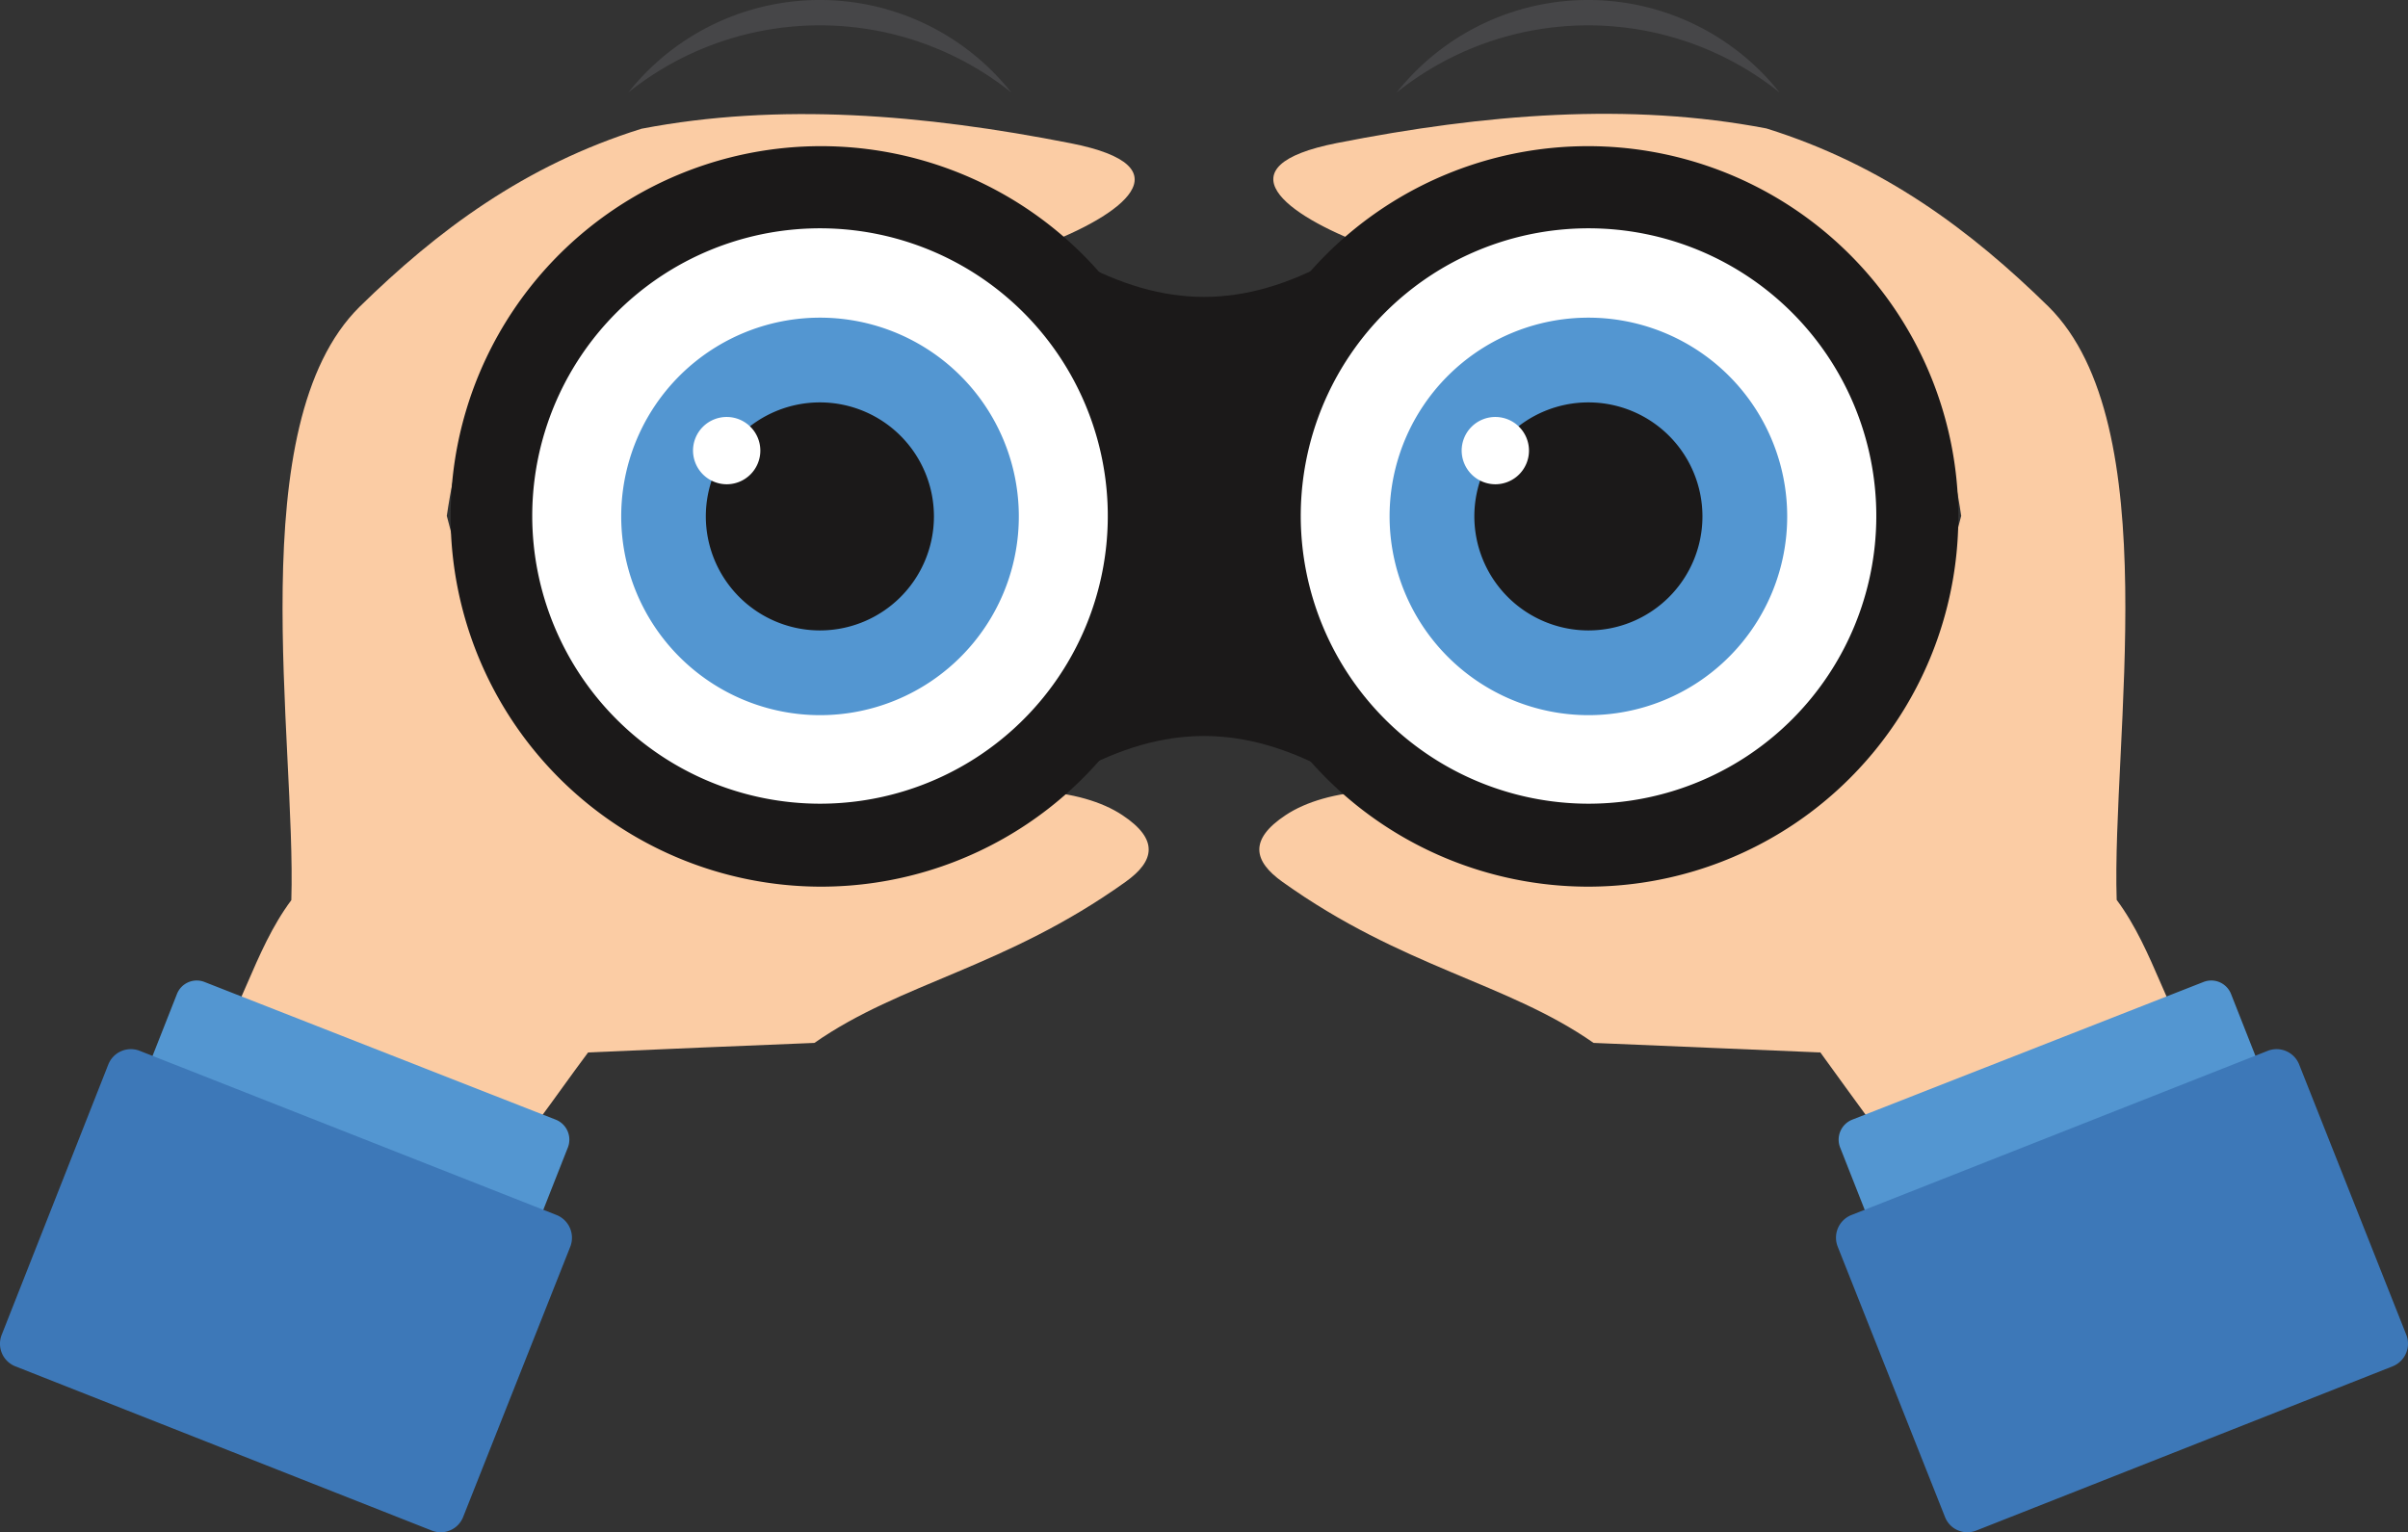
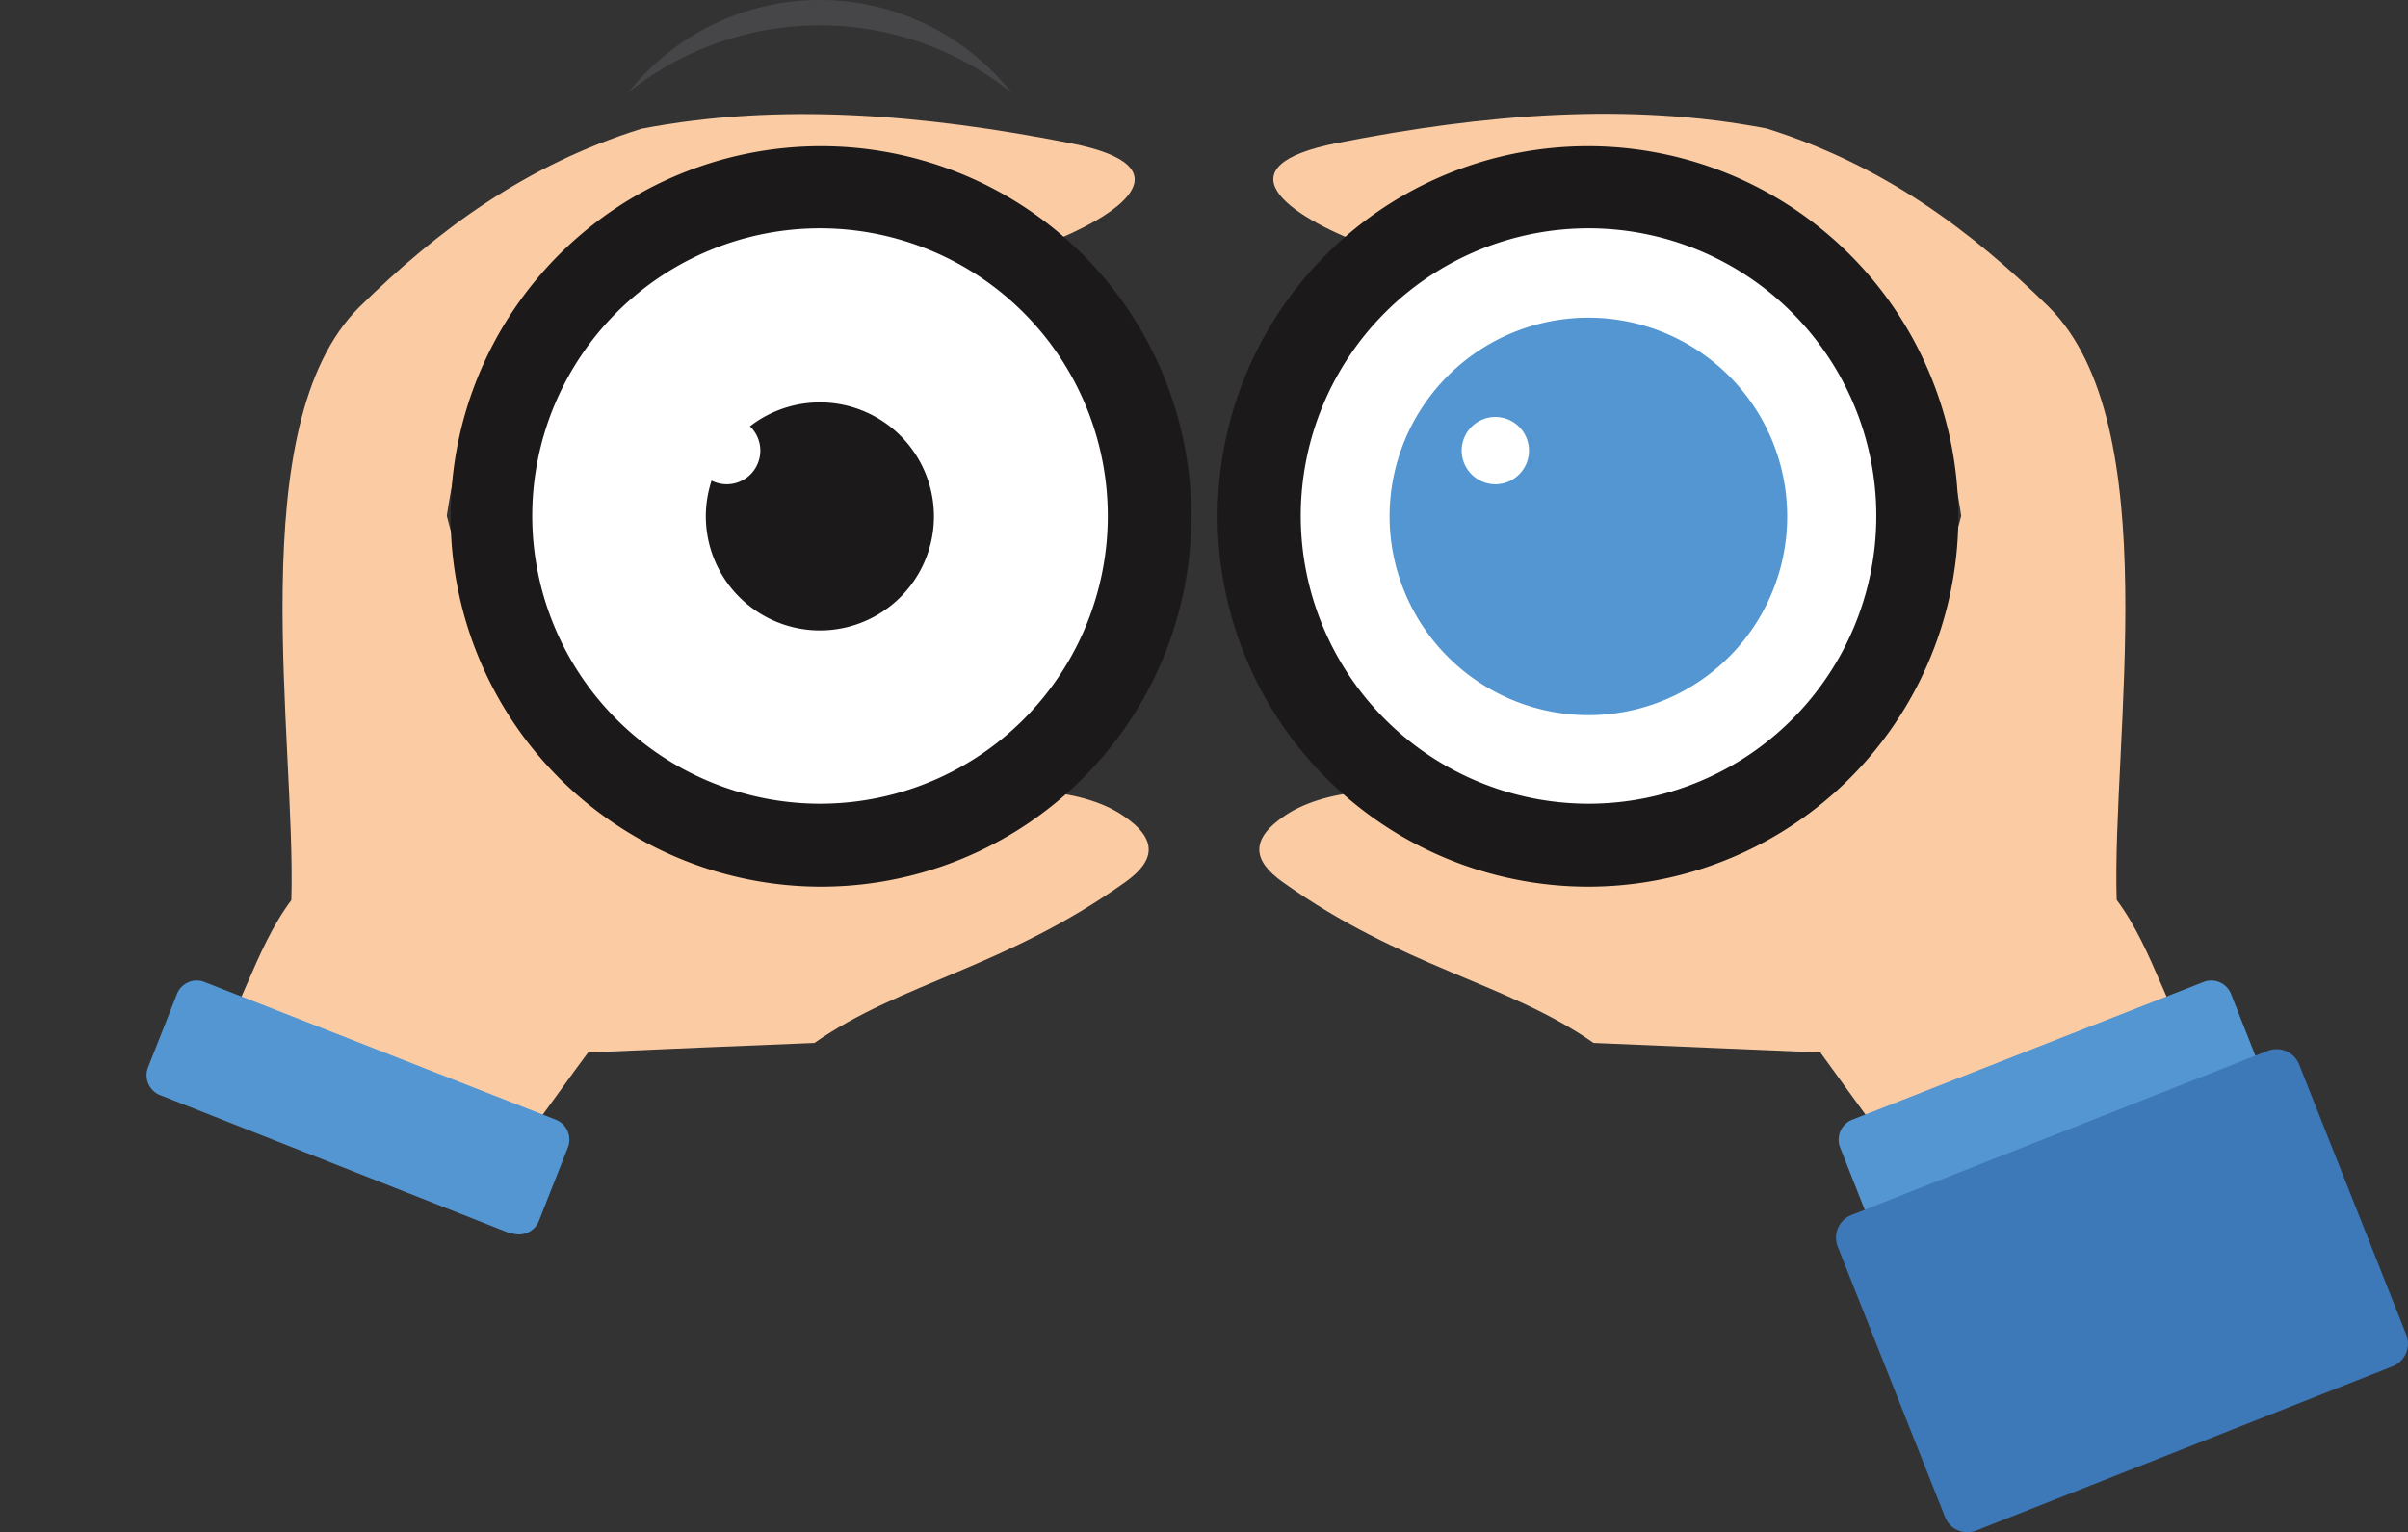
<svg xmlns="http://www.w3.org/2000/svg" viewBox="0 0 176.72 112.49">
  <rect x="0" y="0" width="176.72" height="112.49" fill="#333333" stroke="none" />
  <defs>
    <style>.cls-1{fill:none;}.cls-2{clip-path:url(#clip-path);}.cls-3{fill:#fbcca4;}.cls-10,.cls-3,.cls-4,.cls-6,.cls-8,.cls-9{fill-rule:evenodd;}.cls-4{fill:#5396d1;}.cls-5{clip-path:url(#clip-path-2);}.cls-6{fill:#3d78b8;}.cls-7{clip-path:url(#clip-path-4);}.cls-8{fill:#1b1919;}.cls-9{fill:#fff;}.cls-10{fill:#464648;}</style>
    <clipPath id="clip-path" transform="translate(-0.14 0)">
      <rect class="cls-1" width="177" height="112.5" />
    </clipPath>
    <clipPath id="clip-path-2" transform="translate(-0.14 0)">
-       <rect class="cls-1" x="0.14" y="76.95" width="42.06" height="35.55" />
-     </clipPath>
+       </clipPath>
    <clipPath id="clip-path-4" transform="translate(-0.14 0)">
      <rect class="cls-1" x="134.8" y="76.95" width="42.06" height="35.55" />
    </clipPath>
  </defs>
  <g id="Capa_2" data-name="Capa 2">
    <g id="Capa_1-2" data-name="Capa 1">
      <g class="cls-2">
        <path class="cls-3" d="M43.3,77.26c5.52-.24,11.07-.48,16.61-.7,6.35-4.44,14-5.51,22.83-11.82,2.15-1.53,2.46-3.12-.23-4.9-3-2-8.93-2.56-13.85-.3-6.41,1.34-7.39-.35-15.54,2.33-5.33-8.85-14.94-3.3-20.19-24C35.16,22.49,44.24,12,76.53,18.05c6-2.25,10.82-5.83,2.21-7.53-10.86-2.14-21.46-3-31.52-1.07-8.58,2.68-15,7.49-20.7,13.08-8.72,8.64-4.64,31.77-5,43.55-2.8,3.75-3.73,8.61-6.52,12.37,10.12,2.45,14.39,1.56,24.51,4C40.79,80.73,42,79,43.3,77.26" transform="translate(-0.14 0)" />
        <path class="cls-4" d="M37.65,90.57,11.88,80.39a1.58,1.58,0,0,1-.89-2l2.14-5.43a1.56,1.56,0,0,1,2-.88L40.94,82.2a1.58,1.58,0,0,1,.89,2l-2.14,5.43a1.58,1.58,0,0,1-2,.9" transform="translate(-0.14 0)" />
      </g>
      <g class="cls-5">
-         <path class="cls-6" d="M41,89.2,10.39,77.14a1.78,1.78,0,0,0-2.3,1L.26,98a1.78,1.78,0,0,0,1,2.3l30.57,12.06a1.77,1.77,0,0,0,2.3-1L42,91.5a1.8,1.8,0,0,0-1-2.3" transform="translate(-0.14 0)" />
+         <path class="cls-6" d="M41,89.2,10.39,77.14L.26,98a1.78,1.78,0,0,0,1,2.3l30.57,12.06a1.77,1.77,0,0,0,2.3-1L42,91.5a1.8,1.8,0,0,0-1-2.3" transform="translate(-0.14 0)" />
      </g>
      <g class="cls-2">
        <path class="cls-3" d="M133.7,77.26q-8.31-.36-16.61-.7c-6.35-4.44-14-5.51-22.83-11.82-2.15-1.53-2.46-3.12.23-4.9,3-2,8.92-2.56,13.85-.3,6.4,1.34,7.39-.35,15.54,2.33,5.33-8.85,14.94-3.3,20.19-24-2.23-15.4-11.31-25.93-43.6-19.84-6-2.25-10.82-5.83-2.21-7.53,10.86-2.14,21.46-3,31.52-1.07,8.58,2.68,15,7.49,20.7,13.08,8.71,8.64,4.63,31.77,5,43.55,2.79,3.75,3.73,8.61,6.52,12.37-10.13,2.45-14.4,1.56-24.51,4-1.26-1.72-2.51-3.45-3.77-5.19" transform="translate(-0.14 0)" />
        <path class="cls-4" d="M139.35,90.57l25.77-10.18a1.58,1.58,0,0,0,.89-2l-2.14-5.43a1.56,1.56,0,0,0-2-.88L136.06,82.2a1.58,1.58,0,0,0-.89,2l2.14,5.43a1.58,1.58,0,0,0,2,.9" transform="translate(-0.14 0)" />
      </g>
      <g class="cls-7">
        <path class="cls-6" d="M136,89.2l30.57-12.06a1.78,1.78,0,0,1,2.3,1L176.74,98a1.79,1.79,0,0,1-1,2.3l-30.57,12.06a1.76,1.76,0,0,1-2.29-1L135,91.5a1.79,1.79,0,0,1,1-2.3" transform="translate(-0.14 0)" />
      </g>
      <g class="cls-2">
-         <path class="cls-8" d="M97.9,19.11c-6.54,3.58-12.26,3.58-18.8,0V56.7c6.54-3.56,12.26-3.56,18.8,0V19.11" transform="translate(-0.14 0)" />
        <path class="cls-8" d="M60.36,65.09A27.18,27.18,0,1,0,33.21,37.91,27.21,27.21,0,0,0,60.36,65.09" transform="translate(-0.14 0)" />
        <path class="cls-8" d="M116.64,65.09A27.18,27.18,0,1,0,89.5,37.91a27.21,27.21,0,0,0,27.14,27.18" transform="translate(-0.14 0)" />
        <path class="cls-9" d="M116.7,59A21.12,21.12,0,1,0,95.6,37.91,21.14,21.14,0,0,0,116.7,59" transform="translate(-0.14 0)" />
        <path class="cls-4" d="M116.7,52.5a14.59,14.59,0,1,0-14.58-14.59A14.61,14.61,0,0,0,116.7,52.5" transform="translate(-0.14 0)" />
-         <path class="cls-8" d="M116.7,46.28a8.37,8.37,0,1,0-8.36-8.37,8.38,8.38,0,0,0,8.36,8.37" transform="translate(-0.14 0)" />
        <path class="cls-9" d="M109.88,35.55a2.47,2.47,0,1,0-2.47-2.48,2.48,2.48,0,0,0,2.47,2.48" transform="translate(-0.14 0)" />
        <path class="cls-9" d="M60.3,59A21.12,21.12,0,1,0,39.2,37.91,21.14,21.14,0,0,0,60.3,59" transform="translate(-0.14 0)" />
-         <path class="cls-4" d="M60.3,52.5A14.59,14.59,0,1,0,45.73,37.91,14.6,14.6,0,0,0,60.3,52.5" transform="translate(-0.14 0)" />
        <path class="cls-8" d="M60.3,46.28a8.37,8.37,0,1,0-8.36-8.37,8.38,8.38,0,0,0,8.36,8.37" transform="translate(-0.14 0)" />
        <path class="cls-9" d="M53.48,35.55A2.47,2.47,0,1,0,51,33.07a2.48,2.48,0,0,0,2.47,2.48" transform="translate(-0.14 0)" />
-         <path class="cls-10" d="M130.74,6.79a17.93,17.93,0,0,0-28.1,0,22.49,22.49,0,0,1,28.1,0" transform="translate(-0.14 0)" />
        <path class="cls-10" d="M74.36,6.79a17.94,17.94,0,0,0-28.11,0,22.5,22.5,0,0,1,28.11,0" transform="translate(-0.14 0)" />
      </g>
    </g>
  </g>
</svg>